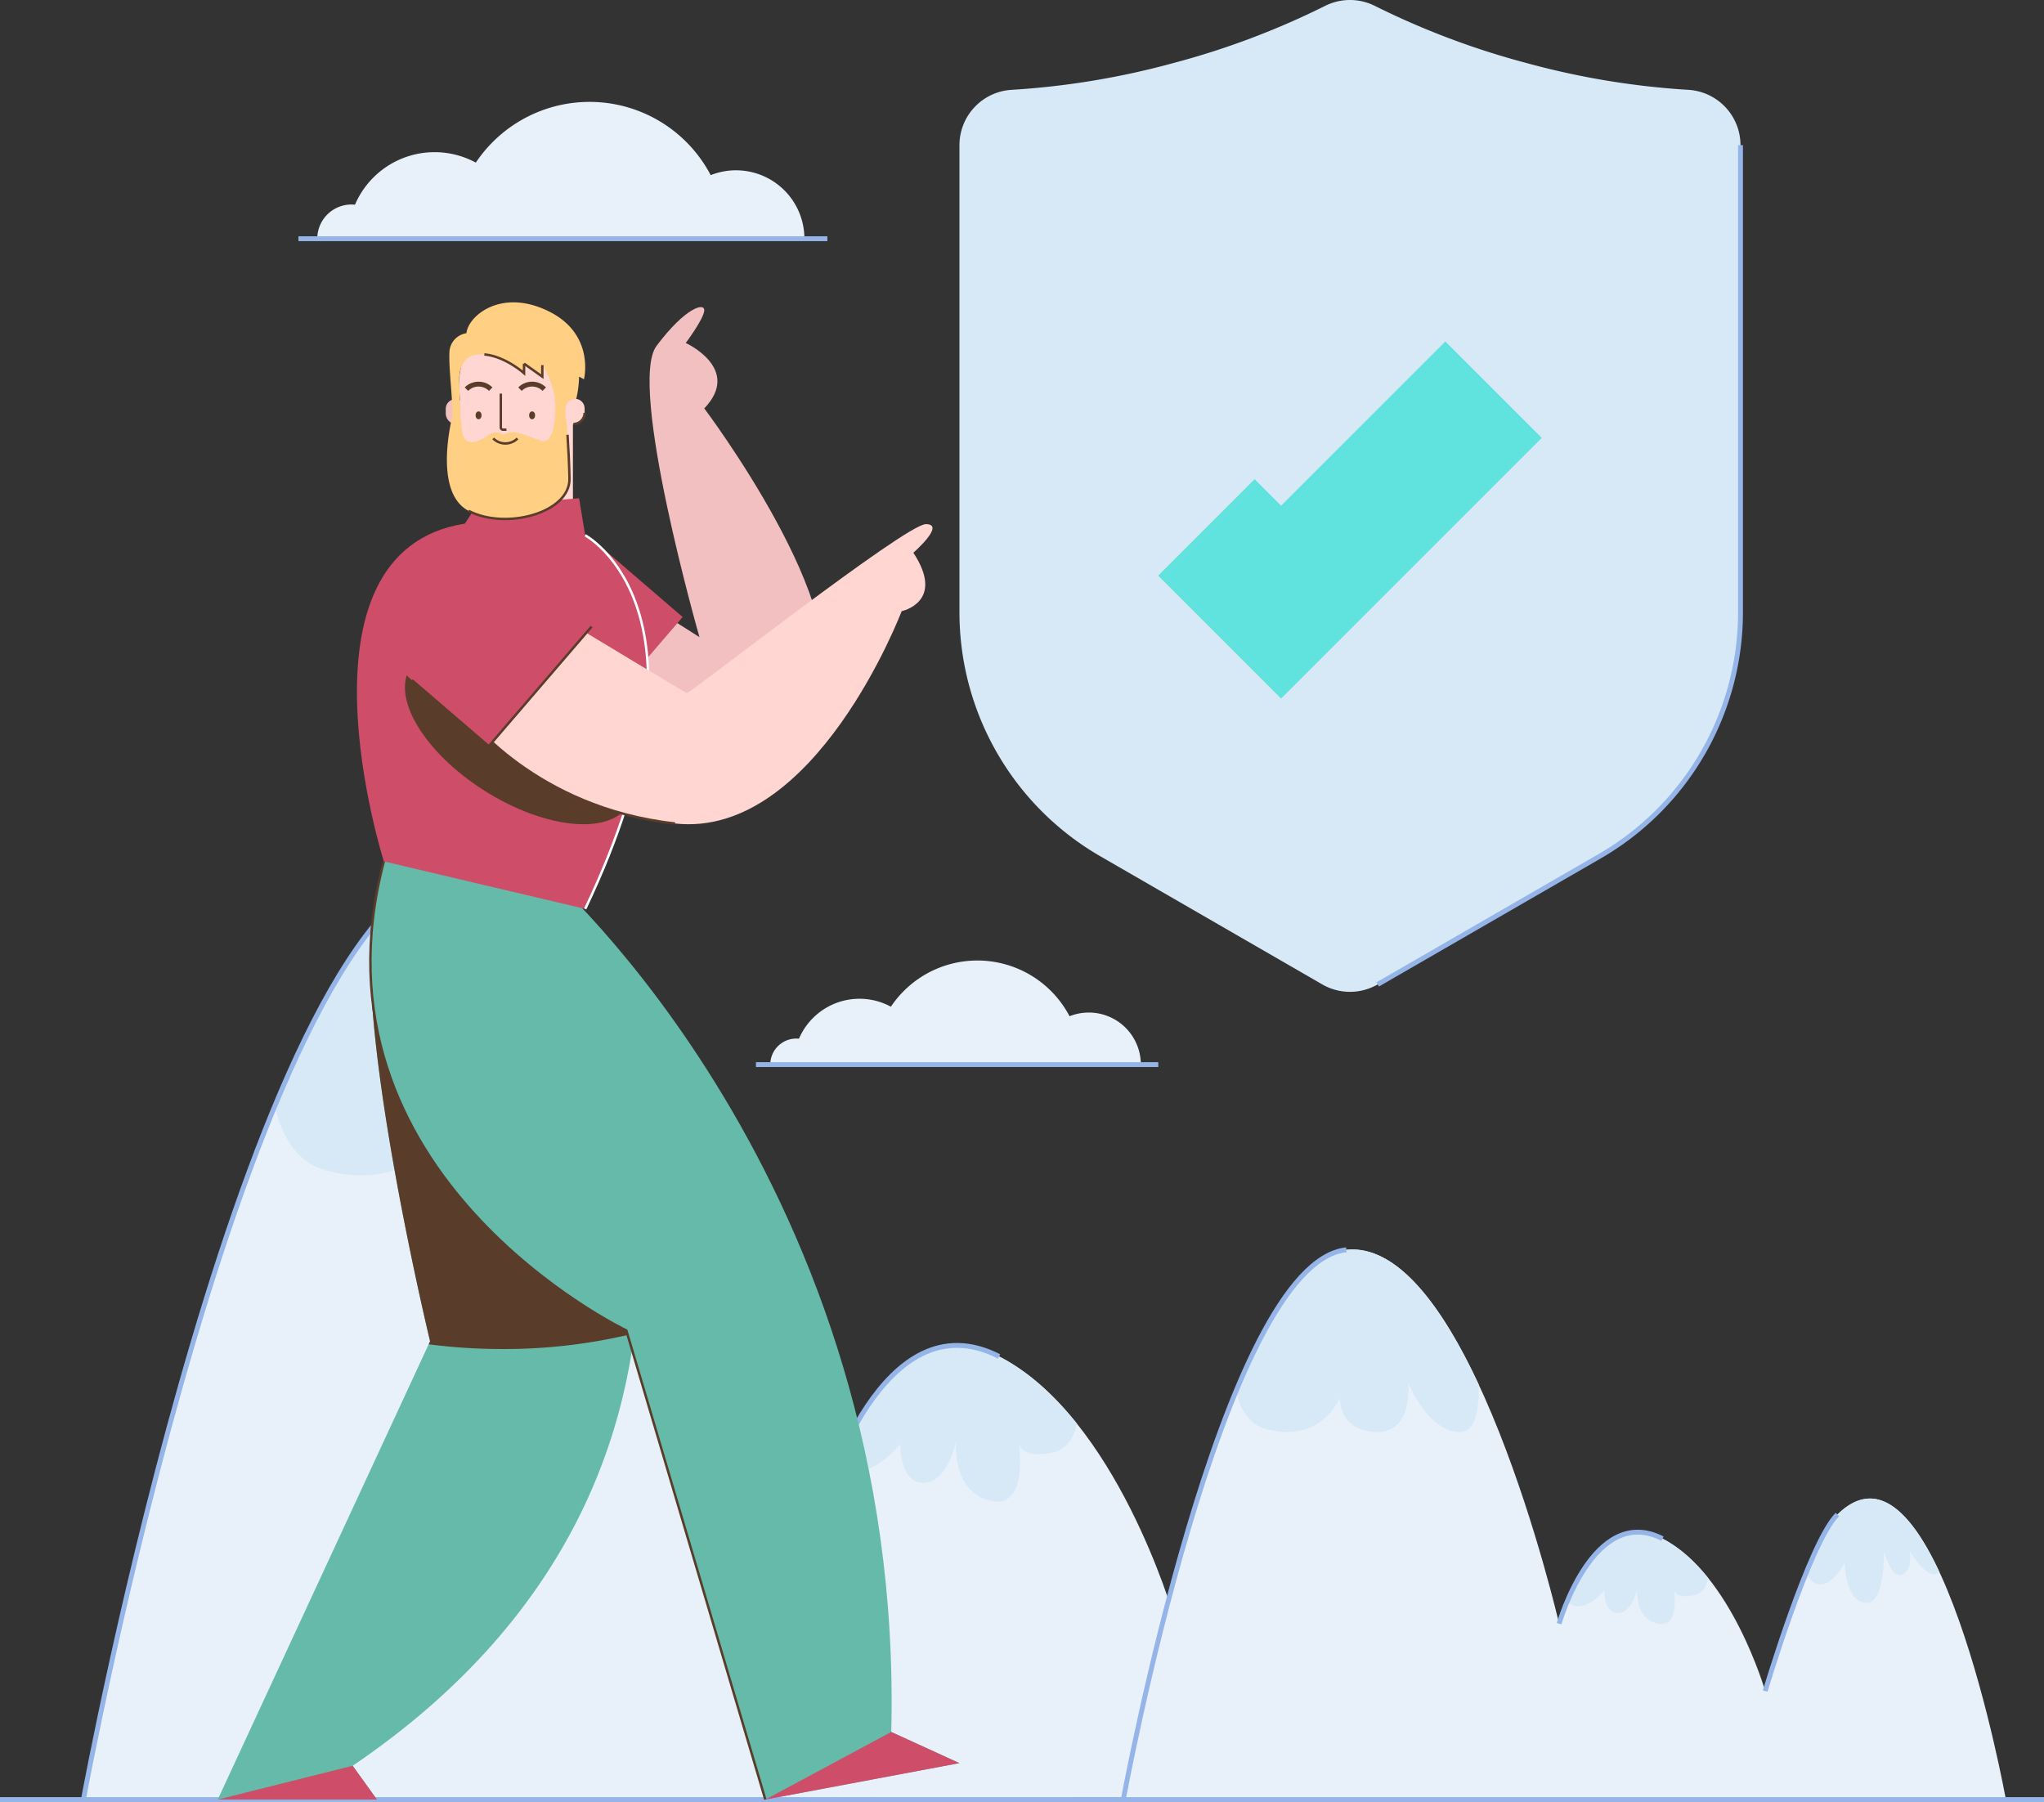
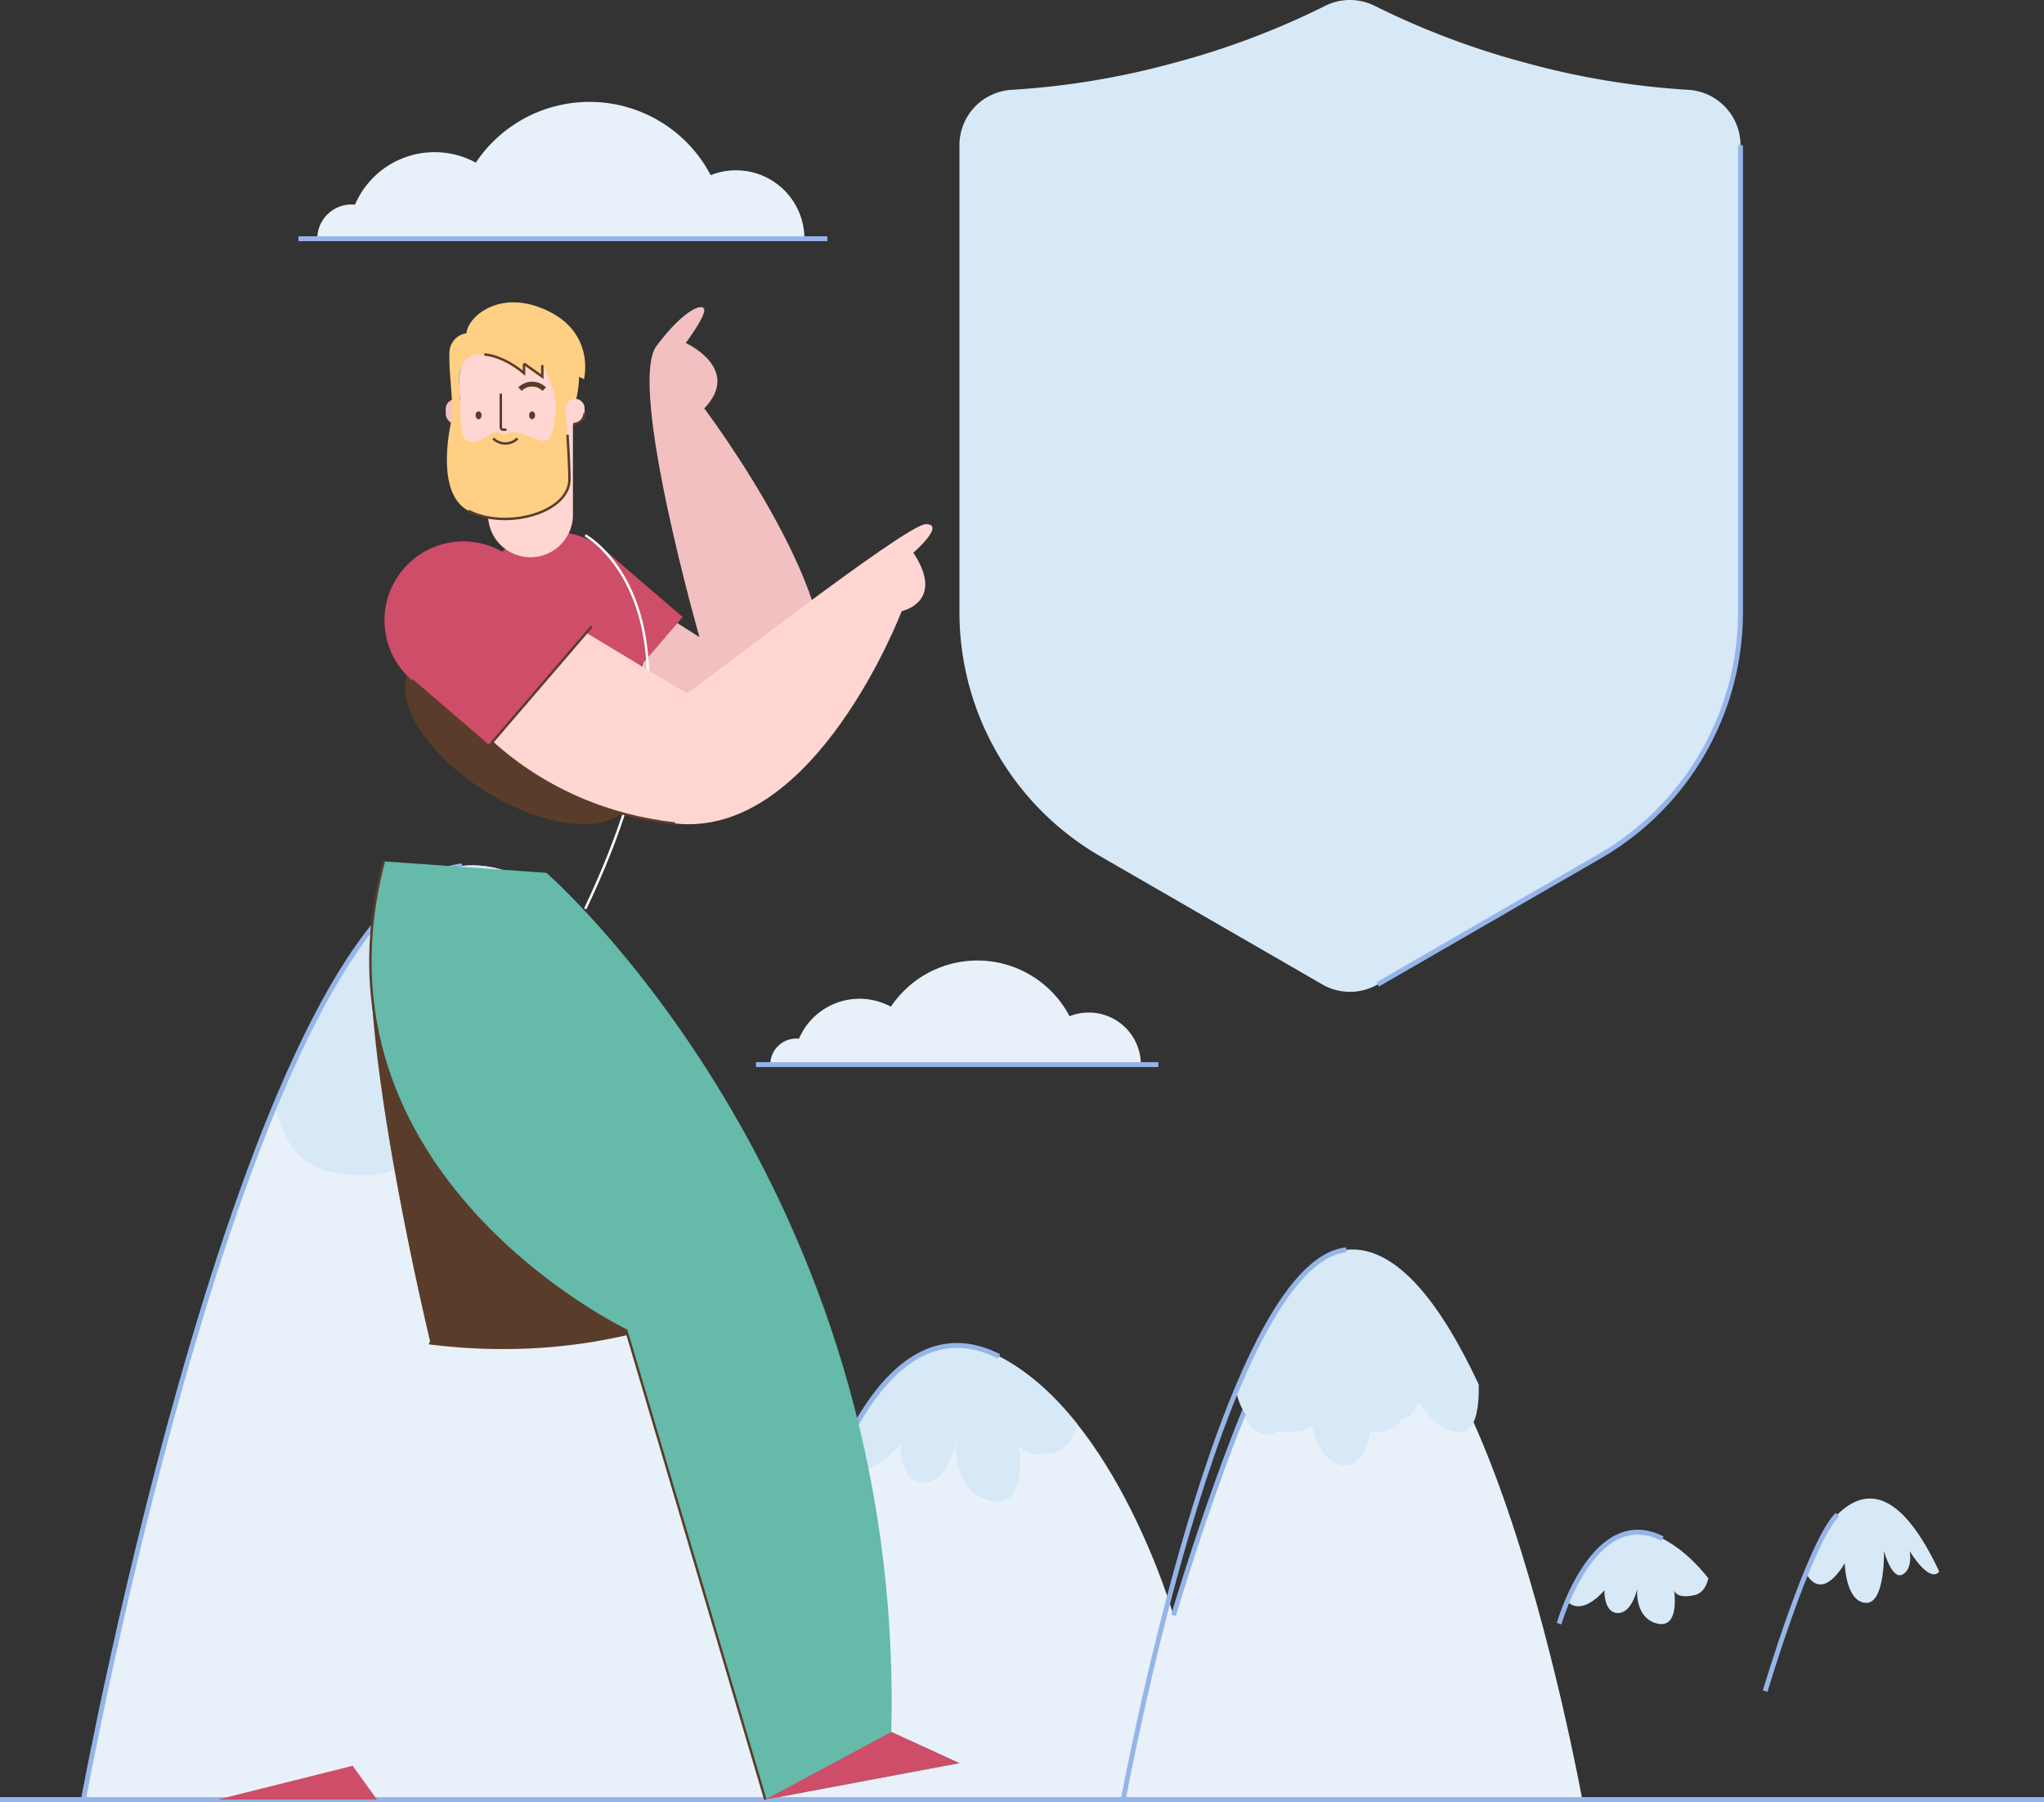
<svg xmlns="http://www.w3.org/2000/svg" id="Layer_1" data-name="Layer 1" viewBox="0 0 839.396 740.015">
  <rect x="0" y="0" width="839.396" height="740.015" fill="#333333" stroke="none" />
  <defs>
    <style>.cls-1{fill:#e8f1f9;}.cls-2{fill:#d7e8f7;}.cls-10,.cls-12,.cls-13,.cls-3,.cls-8{fill:none;stroke-miterlimit:10;}.cls-3{stroke:#95b5e8;}.cls-12,.cls-3{stroke-width:2px;}.cls-4{fill:#f2c0c0;}.cls-5{fill:#ce4d69;}.cls-6{fill:#65baaa;}.cls-7{fill:#5a3c2a;}.cls-12,.cls-8{stroke:#5a3c2a;}.cls-9{fill:#ffd6d2;}.cls-10{stroke:#fff;}.cls-11{fill:#ffcf83;}.cls-13{stroke:#60e2de;stroke-width:56px;}</style>
  </defs>
  <title>security protection, security, protection, shield, man</title>
  <path class="cls-1" d="M532.266,540.245c-19.427,19.113-50.361,123.105-50.361,123.105s-23.502-81.697-71.624-106.318c-48.123-24.621-72.104,59.314-72.104,59.314s-62.192-269.71-148.365-260.757c-86.825,9.021-155.559,383.426-155.559,383.426H649.775S601.653,471.979,532.266,540.245Z" />
  <path class="cls-2" d="M512.522,584.428c11.441,14.543,24.871-10.328,24.871-10.328s.497,26.545,14.425,27.697c13.928,1.153,12.933-36.154,12.933-36.154s5.472,20.394,12.933,16.415,4.974-16.415,4.974-16.415,13.556,22.822,20.618,14.375c-19.18-41.034-43.413-66.926-71.01-39.774-6.506,6.401-14.301,22.324-21.794,40.669A14.915,14.915,0,0,0,512.522,584.428Z" />
  <path class="cls-2" d="M344.893,601.798c10.943,8.614,24.871-8.796,24.871-8.796s-.497,15.917,9.451,15.917,13.43-16.912,13.43-16.912-1.99,20.823,14.425,24.339c13.001,2.785,12.272-15.355,11.407-23.022,1.084,2.512,4.361,5.214,13.961,3.159,5.246-1.123,8.444-5.649,9.822-11.84-9.078-11.375-19.729-21.345-31.979-27.612-34.609-17.707-56.731,20.734-66.427,43.72A6.298,6.298,0,0,0,344.893,601.798Z" />
  <path class="cls-2" d="M133.74,480.586c38.798,10.446,51.483-21.638,51.483-21.638s-.746,22.835,25.368,23.729,22.384-34.175,22.384-34.175,14.176,34.807,36.56,34.191c10.378-.285,12.895-16.157,12.611-33.1C257.35,396.356,225.656,351.865,189.813,355.589c-28.138,2.923-54.375,44.228-76.989,98.722C115.916,467.199,122.175,477.472,133.74,480.586Z" />
  <path class="cls-3" d="M532.266,540.245c-19.427,19.113-50.361,123.105-50.361,123.105" />
  <path class="cls-3" d="M410.281,557.032c-48.123-24.621-72.104,59.314-72.104,59.314" />
  <path class="cls-3" d="M189.813,355.589c-86.825,9.021-155.559,383.426-155.559,383.426" />
  <line class="cls-3" x1="676.355" y1="739.015" y2="739.015" />
-   <path class="cls-1" d="M754.551,621.972c-11.439,11.255-29.654,72.489-29.654,72.489s-13.839-48.106-42.175-62.604c-28.337-14.498-42.458,34.926-42.458,34.926S603.643,507.967,552.901,513.239c-51.126,5.312-91.599,225.776-91.599,225.776H823.745S795.408,581.773,754.551,621.972Z" />
  <path class="cls-2" d="M742.925,647.988c6.737,8.563,14.645-6.082,14.645-6.082s.293,15.631,8.494,16.309,7.615-21.289,7.615-21.289,3.222,12.009,7.615,9.666,2.929-9.666,2.929-9.666,7.982,13.438,12.141,8.465c-11.294-24.163-25.563-39.408-41.813-23.42-3.831,3.769-8.421,13.145-12.833,23.947A8.783,8.783,0,0,0,742.925,647.988Z" />
  <path class="cls-2" d="M644.218,658.216c6.444,5.072,14.645-5.179,14.645-5.179s-.293,9.373,5.565,9.373,7.908-9.958,7.908-9.958-1.172,12.261,8.494,14.332c7.655,1.64,7.226-9.041,6.717-13.556.638,1.479,2.568,3.07,8.221,1.86,3.089-.661,4.972-3.326,5.784-6.972-5.345-6.698-11.617-12.569-18.83-16.259-20.379-10.427-33.406,12.209-39.115,25.744A3.708,3.708,0,0,0,644.218,658.216Z" />
  <path class="cls-2" d="M519.883,586.842c22.846,6.151,30.315-12.741,30.315-12.741s-.439,13.446,14.938,13.972,13.18-20.123,13.18-20.123,8.348,20.496,21.528,20.133c6.111-.168,7.593-9.514,7.426-19.491-14.601-31.349-33.263-57.547-54.369-55.354C536.332,514.96,520.883,539.282,507.567,571.37,509.388,578.959,513.073,585.008,519.883,586.842Z" />
  <path class="cls-3" d="M754.551,621.972c-11.439,11.255-29.654,72.489-29.654,72.489" />
  <path class="cls-3" d="M682.722,631.856c-28.337-14.498-42.458,34.926-42.458,34.926" />
  <path class="cls-3" d="M552.901,513.239c-51.126,5.312-91.599,225.776-91.599,225.776" />
  <line class="cls-3" x1="839.396" y1="739.015" x2="441.132" y2="739.015" />
  <path class="cls-4" d="M269.61,250.446l17.635,11.2s-29.635-103.6-17.635-119.6,20-18,19.6-14.4-7.6,13.2-7.6,13.2,23.229,10.546,7.614,26.873c0,0,63.186,83.927,45.986,116.727s-71.6,31.467-71.6,31.467l-7.2-13.377" />
  <path class="cls-5" d="M198.756,216.831h64.812a0,0,0,0,1,0,0v41.607a32.406,32.406,0,0,1-32.406,32.406h-0a32.406,32.406,0,0,1-32.406-32.406v-41.607a0,0,0,0,1,0,0Z" transform="translate(574.341 243.999) rotate(130.681)" />
-   <path class="cls-6" d="M240.322,402.95s91.289,195.496-95.486,322.18l9.975,13.885H89.41L176.616,550.808s-31.897-131.943-22.953-177.566" />
  <path class="cls-7" d="M240.322,402.95l-86.659-29.708c-8.944,45.623,22.953,177.566,22.953,177.566l-.577,1.246a235.348,235.348,0,0,0,30.321,1.94,224.25,224.25,0,0,0,54.169-6.428C270.746,468.109,240.322,402.95,240.322,402.95Z" />
  <polyline class="cls-5" points="144.836 725.13 154.81 739.015 89.41 739.015" />
  <path class="cls-6" d="M224.41,358.446s147.2,128,141.6,352.8l28,12.8L314.297,739.015,257.21,546.377s-133.557-63.744-99.579-192.638" />
  <path class="cls-8" d="M314.297,739.015,257.21,546.377s-133.557-63.744-99.579-192.638" />
  <polyline class="cls-5" points="366.01 711.246 394.01 724.046 314.297 739.015" />
  <path class="cls-9" d="M217.853,172.429h0A17.426,17.426,0,0,1,235.279,189.855v38.986a0,0,0,0,1,0,0H200.427a0,0,0,0,1,0,0V189.855A17.426,17.426,0,0,1,217.853,172.429Z" transform="translate(435.707 401.27) rotate(-180)" />
-   <path class="cls-5" d="M190.916,215.018l4.527-6.923,42.365-3.477,2.514,15.2s58.089,31.425,0,153.425l-82.69-19.503S117.231,226.638,190.916,215.018Z" />
  <path class="cls-10" d="M240.322,219.818s58.089,31.425,0,153.425" />
  <ellipse class="cls-7" cx="213.213" cy="302.535" rx="26.358" ry="52.899" transform="translate(-156.408 321.702) rotate(-57.794)" />
  <path class="cls-9" d="M191.546,293.646s28.065,38.227,85.665,44.533,93.067-87.2,93.067-87.2,18.133-3.733,4.8-24c0,0,13.488-11.733,5.144-11.733s-97.144,69.875-98.21,69.386-56.011-33.653-56.011-33.653" />
  <path class="cls-8" d="M191.546,293.646s28.065,38.227,85.665,44.533" />
  <path class="cls-7" d="M200.427,204.618c14.646-2.113,25.572-10.329,25.572-20.149,0-4.493-2.293-8.648-6.176-12.039h-19.396Z" />
  <path class="cls-4" d="M186.984,163.957h0a3.933,3.933,0,0,1,3.933,3.933v3.121a3.275,3.275,0,0,1-3.275,3.275h0a4.591,4.591,0,0,1-4.591-4.591v-1.805a3.933,3.933,0,0,1,3.933-3.933Z" />
  <path class="cls-9" d="M192.88,141.965a30.859,30.859,0,0,0-4.204,18.986,84.72,84.72,0,0,1,.162,11.205c-.421,9.479,3.53,18.334,11.588,22.573,3.241,1.705,10.231,2.62,15.477,1.01,9.519-2.922,19.155-9.226,19.426-24.768a51.776,51.776,0,0,1,1.792-12.698c.979-3.603,1.261-8.838-1.581-15.308C229.274,128.695,204.536,123.085,192.88,141.965Z" />
  <path class="cls-11" d="M188.937,168.82l-2.827.703s-8.894,32.256,6.306,40.256,41.696.849,41.442-13.202-1.649-28.858-1.649-28.858l-4.083-.474s.033,15.351-5.517,13.836c-5.97-1.63-11.178-5.335-15.789-2.535a5.402,5.402,0,0,0-6.311.2c-3.4,2.4-9.7,5.607-10.7-1.6S188.937,168.82,188.937,168.82Z" />
  <path class="cls-8" d="M192.416,209.779c15.2,8,41.696.849,41.442-13.202-.114-6.333-.46-12.819-.806-18.034" />
  <ellipse class="cls-7" cx="218.521" cy="170.553" rx="1.218" ry="1.603" />
  <ellipse class="cls-7" cx="196.532" cy="170.553" rx="1.218" ry="1.603" />
  <path class="cls-8" d="M207.975,176.452H206.576a.909.909,0,0,1-.909-.909v-13.902" />
  <path class="cls-8" d="M202.54,180.048a7.052,7.052,0,0,0,9.973,0" />
  <path class="cls-12" d="M223.507,159.809a7.052,7.052,0,0,0-9.973,0" />
-   <path class="cls-12" d="M201.518,159.809a7.052,7.052,0,0,0-9.973,0" />
  <path class="cls-7" d="M195.589,147.385c-.048-.005-.098-.006-.146-.011.074-.039.127-.066.127-.066C195.576,147.334,195.584,147.359,195.589,147.385Z" />
  <path class="cls-9" d="M236.801,163.786h0a3.275,3.275,0,0,1,3.275,3.275v3.121a3.933,3.933,0,0,1-3.933,3.933h0a3.933,3.933,0,0,1-3.933-3.933v-1.805A4.591,4.591,0,0,1,236.801,163.786Z" transform="translate(472.286 337.9) rotate(180)" />
  <path class="cls-8" d="M235.485,174.114a4.591,4.591,0,0,0,4.591-4.591" />
  <path class="cls-11" d="M188.937,168.82s-.078-5.674-.352-11.674,1.726-12.4,10.326-11.6,16.3,7.7,16.3,7.7v-3.9l7.5,5.33v-4.73s5.881,8.449,5.39,18.874l4.083.301s-.374-5.642,4.426-5.164a43.743,43.743,0,0,0,1.198-9.282l2.002,1.07s4.733-18.5-14.6-27.967-32.929,1.867-33.665,9.067a8.182,8.182,0,0,0-6.995,8.133c-.274,7.333,1.675,20.724,1.067,26.546" />
  <polyline class="cls-8" points="215.21 149.346 222.71 154.675 222.71 149.946" />
  <path class="cls-8" d="M198.91,145.546c8.6.8,16.3,7.7,16.3,7.7v-3.9" />
  <path class="cls-5" d="M161.375,220.738h64.812a0,0,0,0,1,0,0v41.607A32.406,32.406,0,0,1,193.781,294.751H193.781a32.406,32.406,0,0,1-32.406-32.406v-41.607a0,0,0,0,1,0,0Z" transform="translate(515.557 278.801) rotate(130.681)" />
  <polyline class="cls-8" points="169.168 279.321 200.721 306.442 242.969 257.292" />
  <path class="cls-2" d="M626.92,25.893a326.895,326.895,0,0,1-62.227-23.43,22.802,22.802,0,0,0-20.617,0,326.895,326.895,0,0,1-62.227,23.43,326.223,326.223,0,0,1-66.269,10.986,22.776,22.776,0,0,0-21.57,22.733V251.443a115.691,115.691,0,0,0,57.845,100.191l91.146,52.623a22.767,22.767,0,0,0,22.767,0l91.146-52.623A115.691,115.691,0,0,0,714.76,251.443V59.613a22.776,22.776,0,0,0-21.57-22.733A326.222,326.222,0,0,1,626.92,25.893Z" />
-   <polyline class="cls-13" points="495.421 216.585 526.109 247.273 613.349 160.034" />
  <path class="cls-3" d="M565.769,404.257l91.146-52.623A115.691,115.691,0,0,0,714.76,251.443V59.613" />
  <path class="cls-1" d="M401.379,394.444A42.743,42.743,0,0,1,444.122,437.187H358.637A42.743,42.743,0,0,1,401.379,394.444Z" />
  <path class="cls-1" d="M447.134,415.815a21.371,21.371,0,0,1,21.371,21.371H425.763A21.371,21.371,0,0,1,447.134,415.815Z" />
-   <path class="cls-1" d="M327.01,426.501a10.686,10.686,0,0,1,10.686,10.686H316.324A10.686,10.686,0,0,1,327.01,426.501Z" />
+   <path class="cls-1" d="M327.01,426.501a10.686,10.686,0,0,1,10.686,10.686H316.324A10.686,10.686,0,0,1,327.01,426.501" />
  <path class="cls-1" d="M352.971,410.15A27.037,27.037,0,0,1,380.008,437.187H325.934A27.037,27.037,0,0,1,352.971,410.15Z" />
  <line class="cls-3" x1="475.677" y1="437.187" x2="310.438" y2="437.187" />
  <path class="cls-1" d="M242.101,41.842a56.187,56.187,0,0,1,56.187,56.187H185.914A56.187,56.187,0,0,1,242.101,41.842Z" />
  <path class="cls-1" d="M302.248,69.935A28.093,28.093,0,0,1,330.341,98.029H274.154A28.093,28.093,0,0,1,302.248,69.935Z" />
  <path class="cls-1" d="M144.34,83.982a14.047,14.047,0,0,1,14.047,14.047H130.293A14.047,14.047,0,0,1,144.34,83.982Z" />
  <path class="cls-1" d="M178.467,62.488a35.541,35.541,0,0,1,35.541,35.541H142.926A35.541,35.541,0,0,1,178.467,62.488Z" />
  <line class="cls-3" x1="339.768" y1="98.029" x2="122.555" y2="98.029" />
</svg>